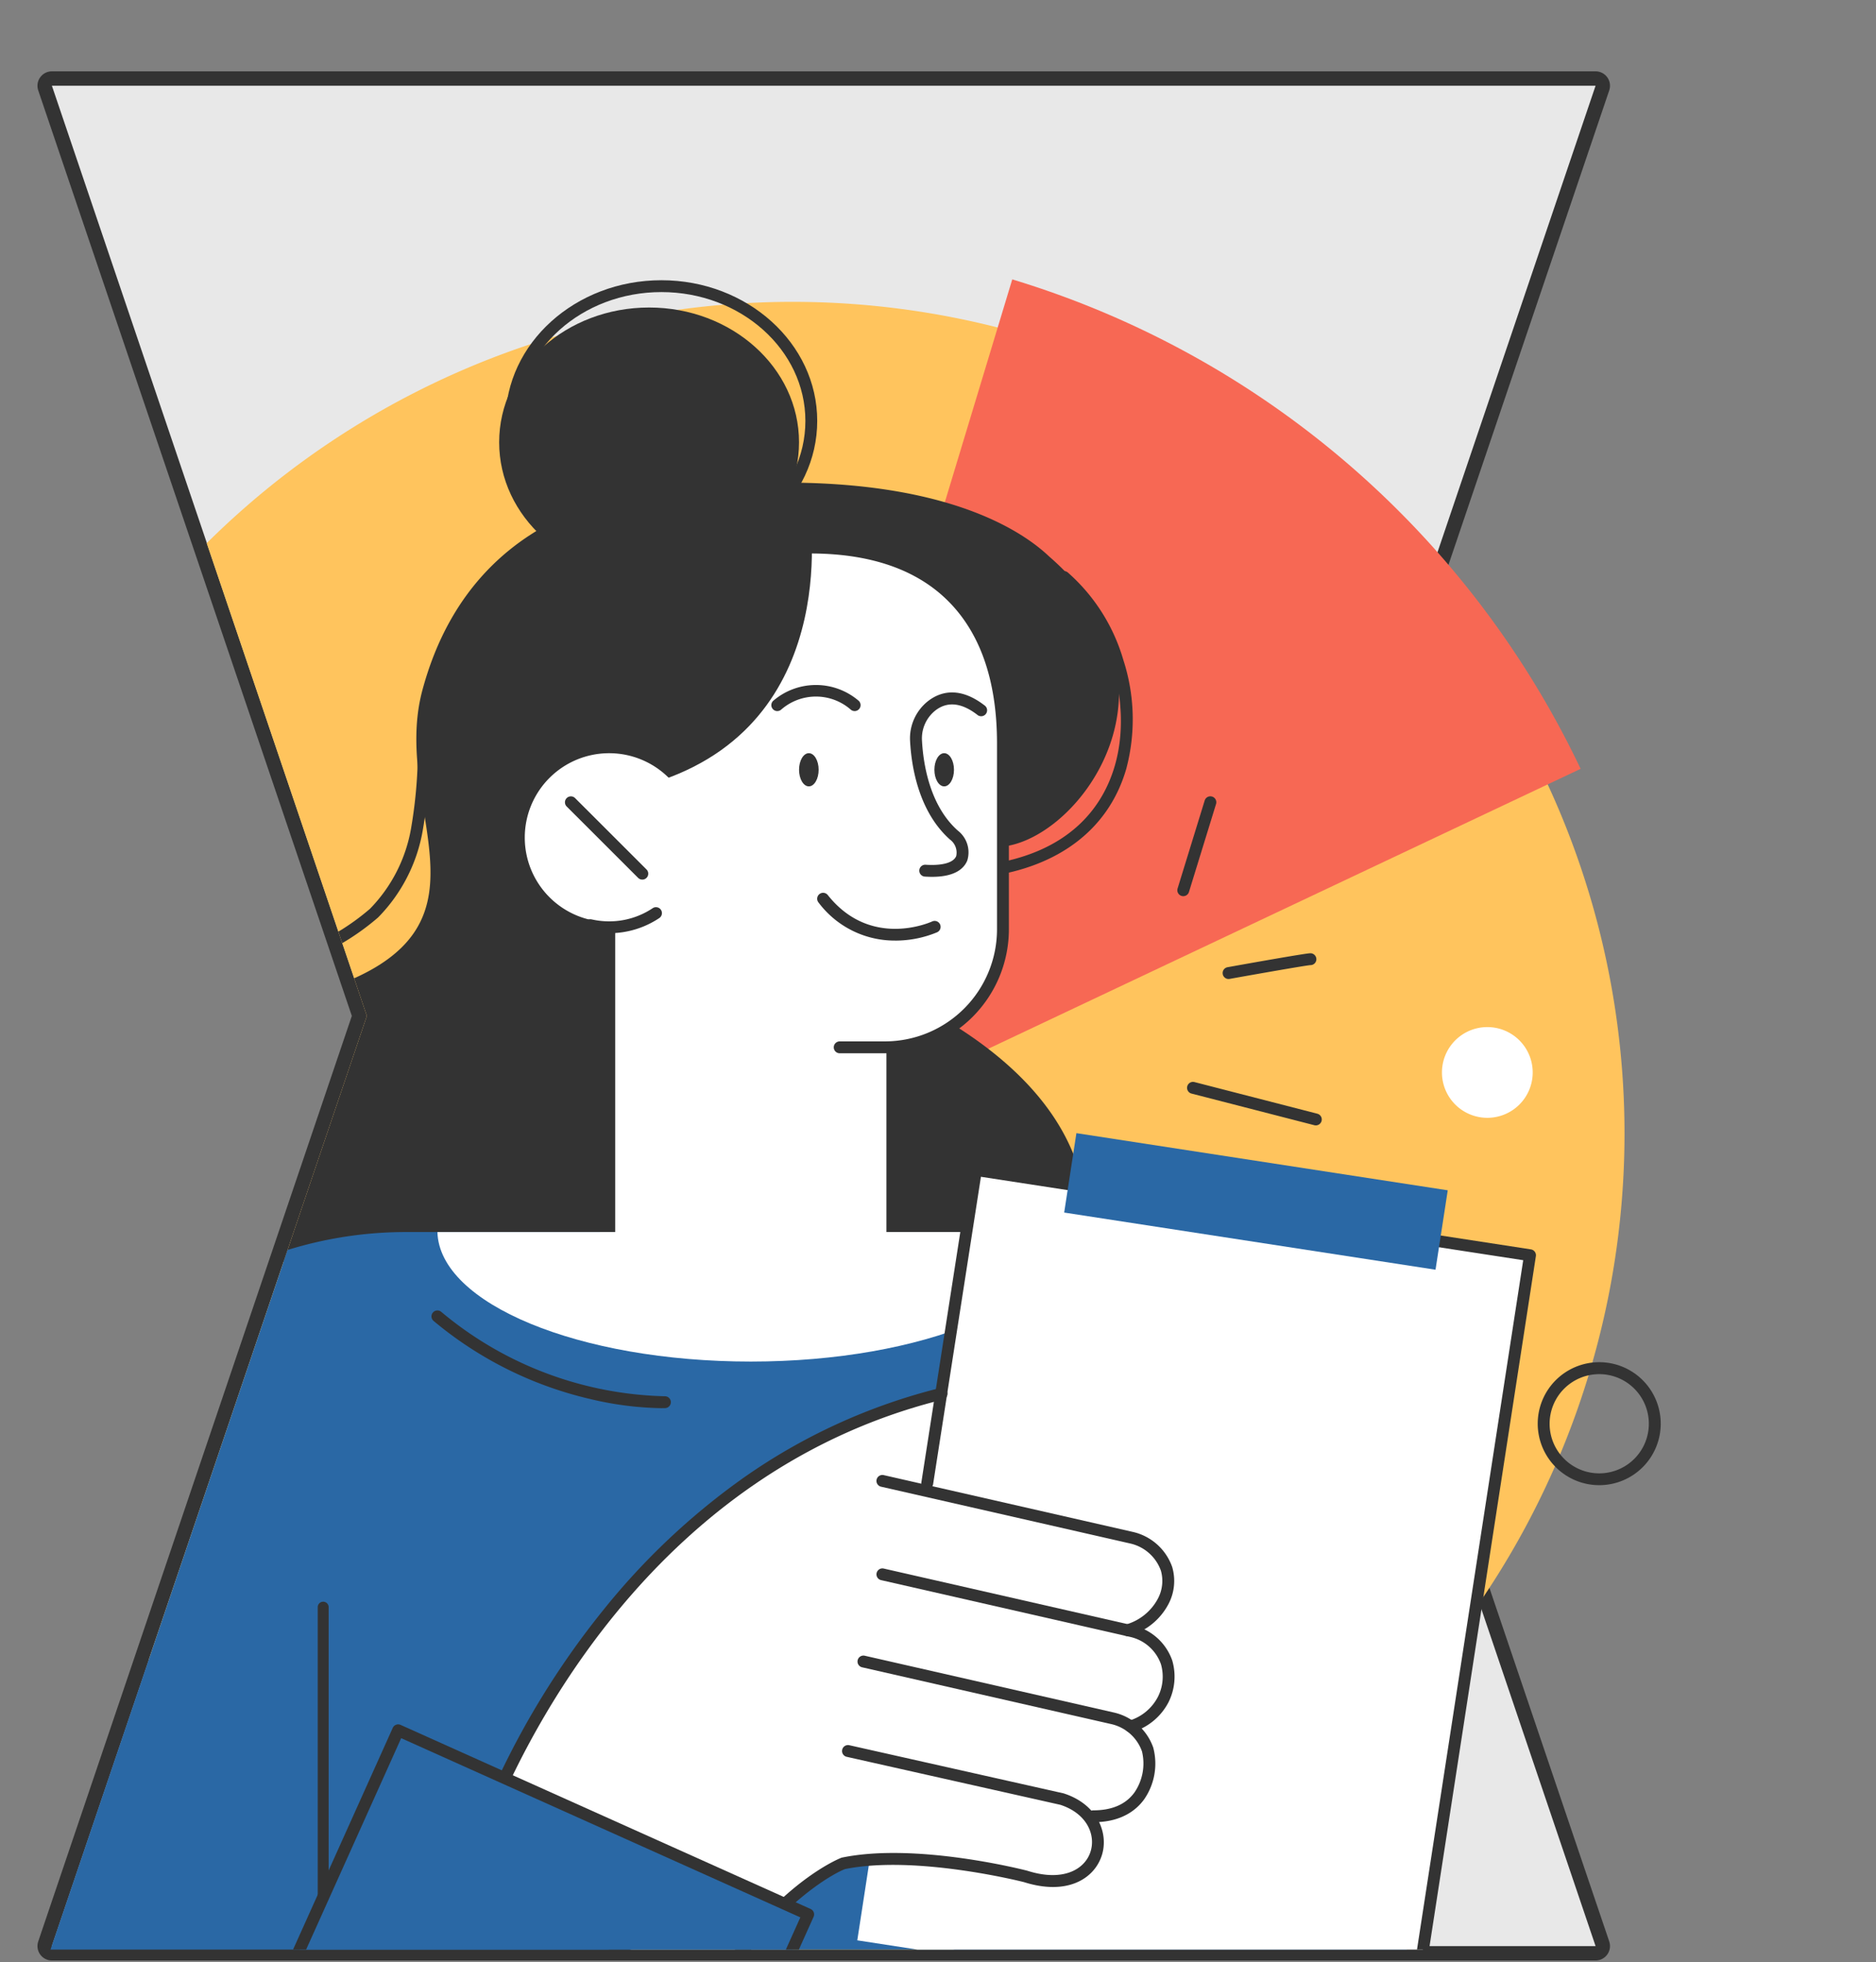
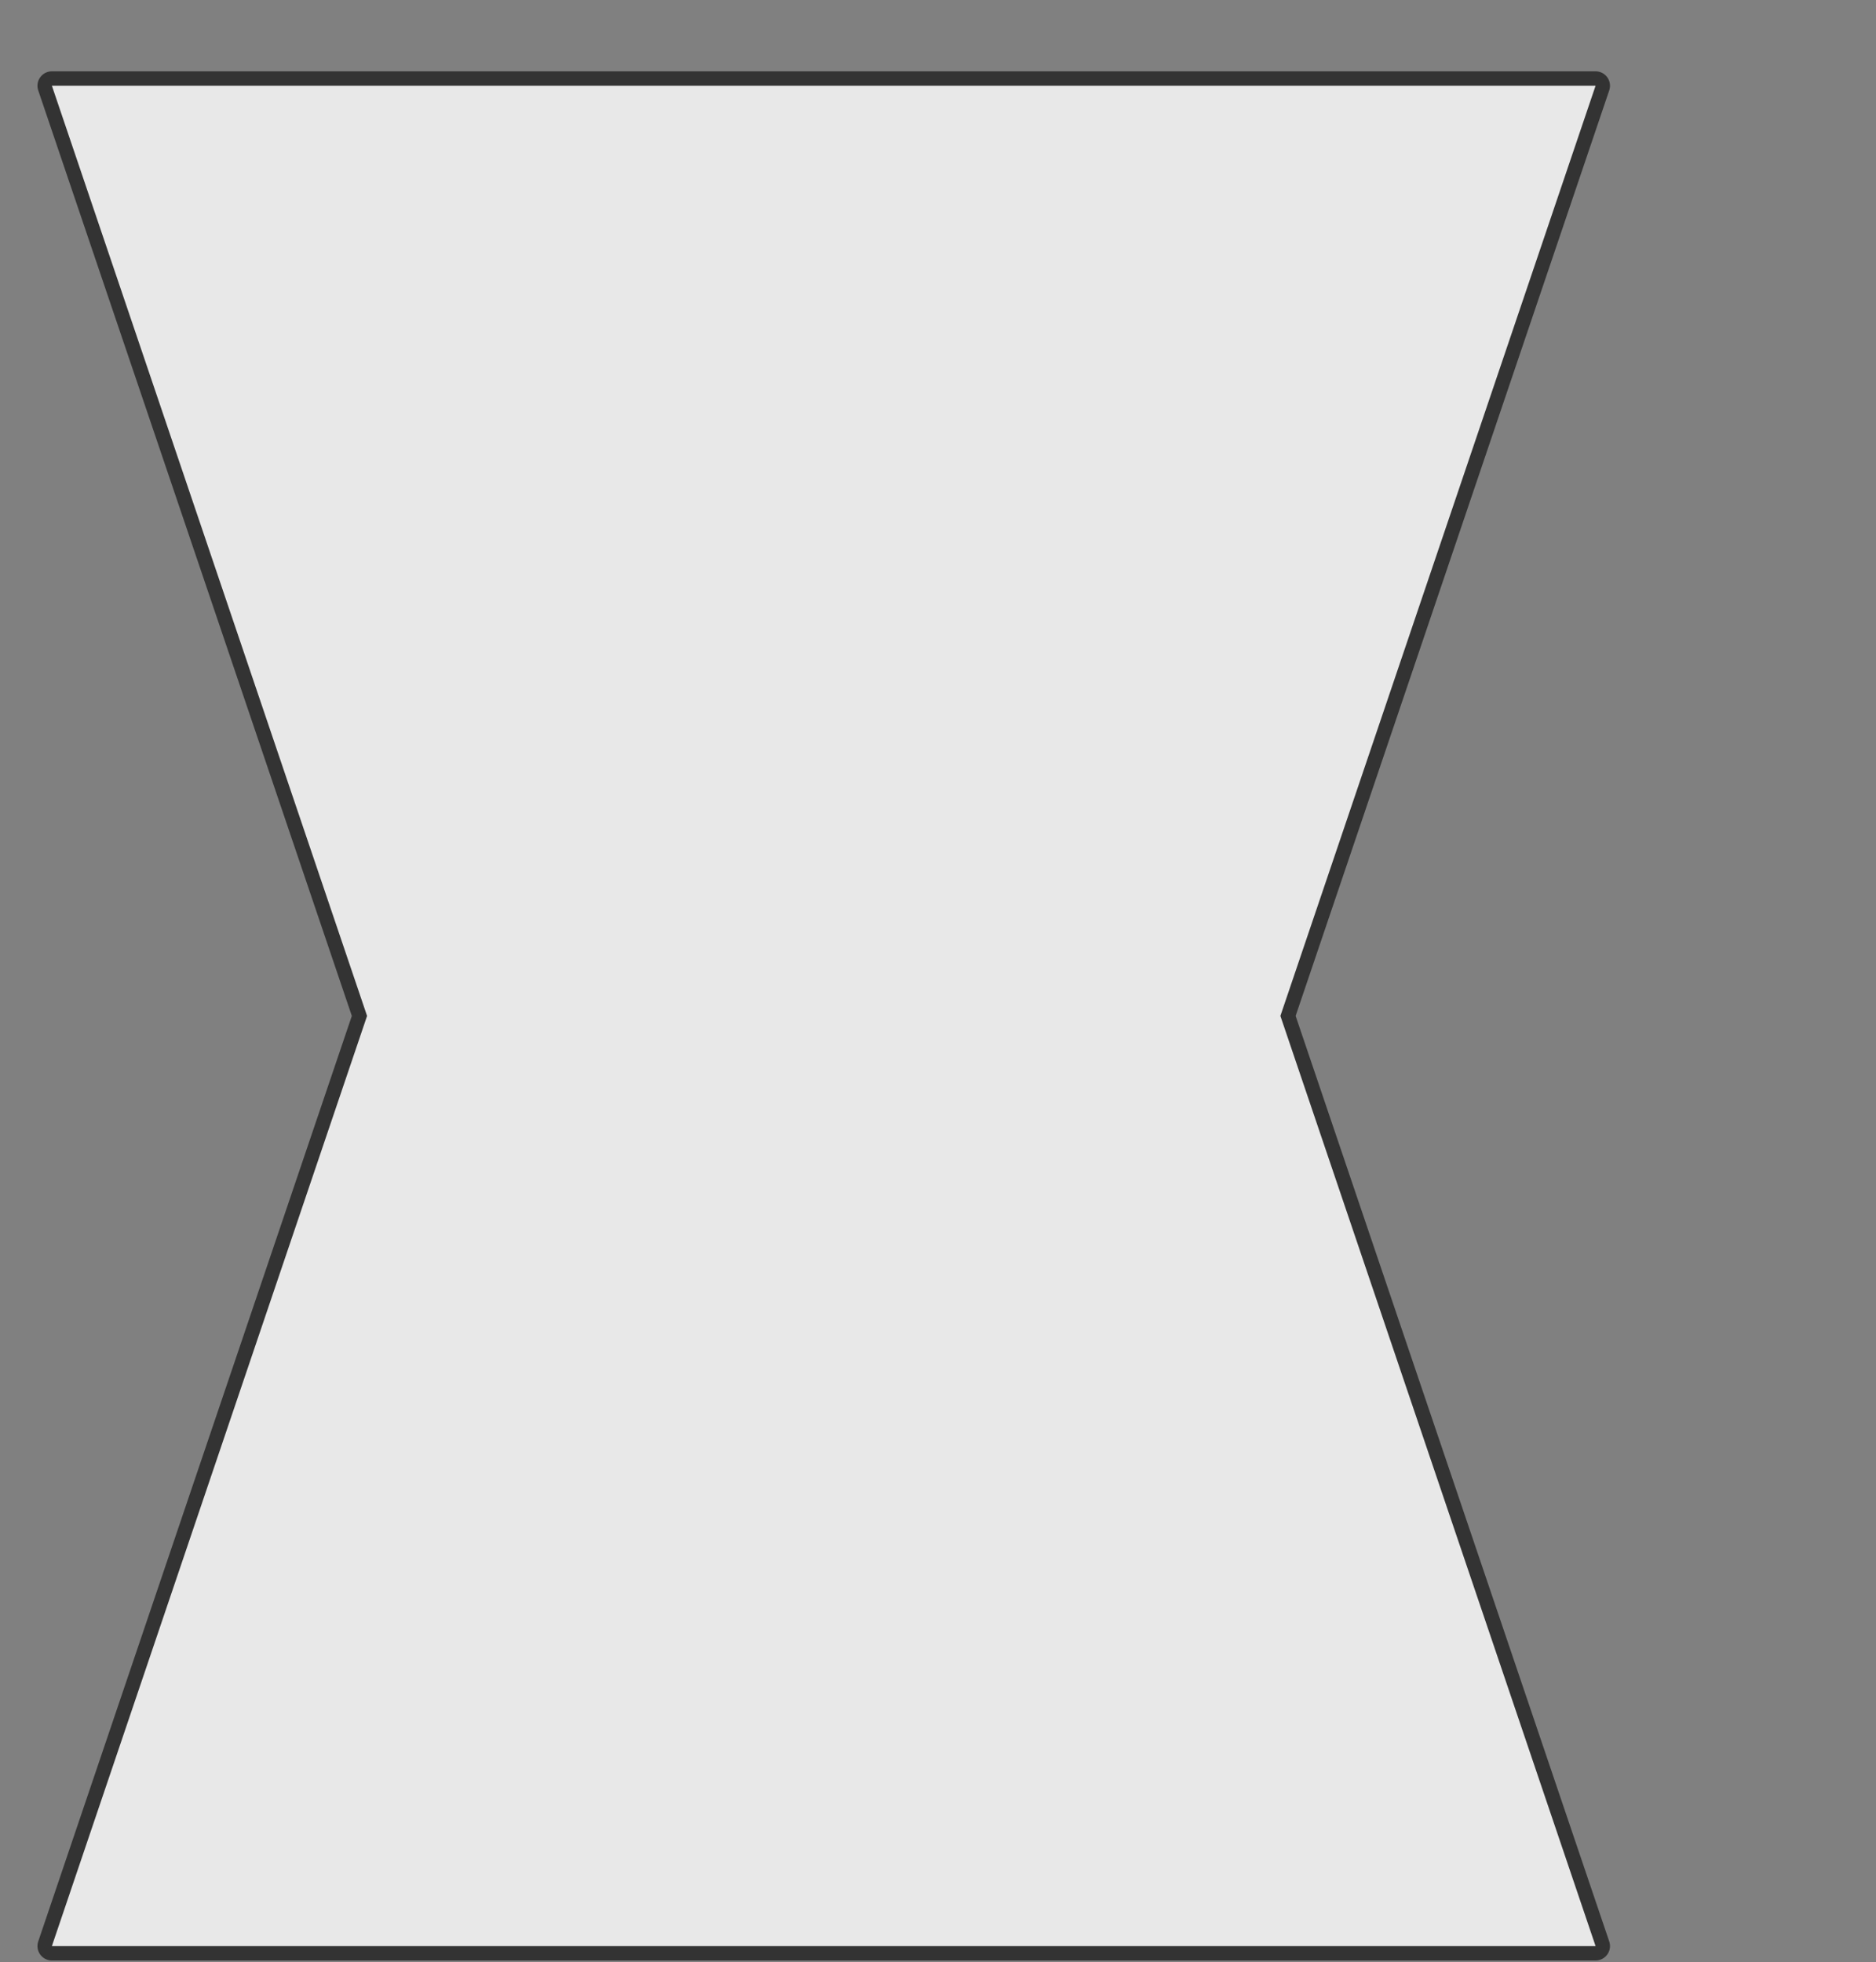
<svg xmlns="http://www.w3.org/2000/svg" width="260" height="272" viewBox="0 0 260 272">
  <rect x="0" y="0" width="260" height="272" fill="#808080" stroke="none" />
  <defs>
    <clipPath id="clip-path">
      <path id="合体_4" data-name="合体 4" d="M116.638,258.839H0l.218-.641L43.845,129.42.218.641,0,0H246.956V258.839Z" fill="#fff" stroke="#333" stroke-linecap="round" stroke-linejoin="round" stroke-width="2" />
    </clipPath>
    <clipPath id="clip-path-2">
-       <rect id="長方形_5978" data-name="長方形 5978" width="255.85" height="242.044" transform="translate(0 0)" fill="none" />
-     </clipPath>
+       </clipPath>
  </defs>
  <g id="グループ_424902" data-name="グループ 424902" transform="translate(10086 18459)">
    <g id="グループ_424900" data-name="グループ 424900">
      <rect id="長方形_140706" data-name="長方形 140706" width="260" height="272" transform="translate(-10086 -18459)" fill="none" />
      <g id="グループ_423932" data-name="グループ 423932" transform="translate(-10079 -18447.6)">
        <g id="パス_189590" data-name="パス 189590" transform="translate(-0.505 -0.014)" fill="#e8e8e8" stroke-linecap="round" stroke-linejoin="round">
          <path d="M 216.034 259.367 L 214.64 259.367 L 0.698 259.367 L -0.697 259.367 L -0.25 258.046 L 43.322 129.434 L -0.25 0.82 L -0.697 -0.501 L 0.698 -0.501 L 214.64 -0.501 L 216.034 -0.501 L 215.587 0.82 L 172.014 129.434 L 215.587 258.046 L 216.034 259.367 Z" stroke="none" />
          <path d="M 0.697 0.499 L 44.378 129.434 L 0.697 258.367 L 214.64 258.367 L 170.958 129.434 L 214.64 0.499 L 0.697 0.499 M 0.697 -1.501 L 214.64 -1.501 C 215.284 -1.501 215.889 -1.19 216.265 -0.666 C 216.641 -0.142 216.741 0.531 216.534 1.141 L 173.07 129.434 L 216.534 257.726 C 216.741 258.336 216.641 259.009 216.265 259.533 C 215.889 260.057 215.284 260.367 214.64 260.367 L 0.697 260.367 C 0.053 260.367 -0.552 260.057 -0.928 259.533 C -1.303 259.009 -1.404 258.336 -1.197 257.726 L 42.266 129.434 L -1.197 1.141 C -1.404 0.531 -1.303 -0.142 -0.928 -0.666 C -0.552 -1.19 0.053 -1.501 0.697 -1.501 Z" stroke="none" fill="#333" />
        </g>
        <g id="マスクグループ_3" data-name="マスクグループ 3" clip-path="url(#clip-path)">
          <g id="グループ_423805" data-name="グループ 423805" transform="translate(-32.685 27.326)">
            <g id="グループ_423804" data-name="グループ 423804" transform="translate(0 0)" clip-path="url(#clip-path-2)">
              <path id="パス_189591" data-name="パス 189591" d="M94.48,129.737A115.279,115.279,0,1,0,209.759,14.525,115.245,115.245,0,0,0,94.48,129.737" transform="translate(-74.207 -11.41)" fill="#ffc45d" />
              <path id="パス_189592" data-name="パス 189592" d="M716.526,67.844,600.663,122.606,637.754,0a128.465,128.465,0,0,1,78.772,67.845" transform="translate(-471.778 0.001)" fill="#f76854" />
              <path id="パス_189593" data-name="パス 189593" d="M910.249,439.134a.818.818,0,0,0,.147-.013c4.02-.722,10.616-1.88,11.2-1.91a.816.816,0,0,0,.816-.823.831.831,0,0,0-.832-.823c-.65,0-8.947,1.482-11.475,1.936a.823.823,0,0,0,.145,1.634" transform="translate(-714.288 -342.158)" fill="#333" />
              <path id="パス_189594" data-name="パス 189594" d="M880.967,347.92a.824.824,0,0,0,.787-.581l3.759-12.21a.824.824,0,0,0-1.575-.484l-3.759,12.21a.824.824,0,0,0,.788,1.066" transform="translate(-691.288 -262.424)" fill="#333" />
              <path id="パス_189596" data-name="パス 189596" d="M261.4,373.357a.822.822,0,0,0,.653-.321c2.577-3.344,6.106-7.924,6.212-13.146.08-3.932-1.727-7.436-3.474-10.825a33.651,33.651,0,0,1-2.977-7.019,15.78,15.78,0,0,1,4.37-15.033,31.973,31.973,0,0,1,7.756-4.933,33.659,33.659,0,0,0,8.146-5.211,22.726,22.726,0,0,0,6.164-11.971,66.252,66.252,0,0,0,.959-13.282.823.823,0,0,0-.82-.827h0a.823.823,0,0,0-.823.819,65.047,65.047,0,0,1-.925,12.953,21.105,21.105,0,0,1-5.688,11.115,31.953,31.953,0,0,1-7.76,4.937,33.675,33.675,0,0,0-8.141,5.206,17.451,17.451,0,0,0-4.833,16.625,34.859,34.859,0,0,0,3.11,7.374c1.729,3.355,3.362,6.523,3.291,10.038-.088,4.328-2.711,8.074-5.87,12.175a.823.823,0,0,0,.652,1.326" transform="translate(-203.991 -228.431)" fill="#333" />
              <path id="パス_189597" data-name="パス 189597" d="M391.335,181.812c10.86-1.2,26.453-22.82,6.4-40.213-4.93-4.678-18.457-12.523-49.286-9.6-1.392.557-29.794-.942-37.591,28.193C306.57,176.36,321.5,191.92,300.185,200.6c-10.18,4.145-11.791,11.58-9.173,19.052a21.617,21.617,0,0,0,1.153,2.683,13.11,13.11,0,0,1,.844,10.137,17.956,17.956,0,0,1-4.443,6.9c.287-.115,113.35,0,113.35,0s7.031-17.541-17.369-32.817c-.318.224,3.29-19.362,6.787-24.738" transform="translate(-226.648 -103.192)" fill="#333" />
              <path id="パス_189598" data-name="パス 189598" d="M123.851,719.716H317.932V671.139a55.38,55.38,0,0,0-55.4-55.364H179.247a55.38,55.38,0,0,0-55.4,55.364Z" transform="translate(-97.276 -483.724)" fill="#2a68a5" />
              <path id="パス_189599" data-name="パス 189599" d="M426.875,420.047V366.615h37.591v53.432h24.016c.207,0,.414,0,.62,0C488.829,429.981,469.491,438,445.67,438s-43.164-8.017-43.432-17.95Z" transform="translate(-315.929 -287.995)" fill="#fff" />
              <path id="パス_189600" data-name="パス 189600" d="M752.833,230.938a.8.8,0,0,0,.108-.007c10.155-1.328,17.074-6.638,19.482-14.95a26.649,26.649,0,0,0-.4-15.1,25.7,25.7,0,0,0-7.7-12.133.823.823,0,1,0-1.054,1.266c6.763,5.622,10.09,16.826,7.576,25.507-1.567,5.408-5.981,12.188-18.113,13.776a.823.823,0,0,0,.106,1.64" transform="translate(-590.65 -148.123)" fill="#333" />
              <path id="パス_189601" data-name="パス 189601" d="M571.616,242.613h6.265a16.354,16.354,0,0,0,16.359-16.35V200.486c0-16.7-8.632-28.49-30.247-27.029l-17.09,1.461v43a24.706,24.706,0,0,0,24.713,24.7" transform="translate(-429.553 -136.164)" fill="#fff" />
              <path id="パス_189602" data-name="パス 189602" d="M631.157,240.419h6.265a17.2,17.2,0,0,0,17.183-17.173V197.469c0-9.383-2.611-16.58-7.762-21.391-5.325-4.974-13.186-7.149-23.364-6.46a.823.823,0,1,0,.111,1.643c9.706-.657,17.15,1.369,22.129,6.02,4.8,4.487,7.239,11.279,7.239,20.188v25.777a15.548,15.548,0,0,1-15.535,15.526h-6.265a.823.823,0,1,0,0,1.647" transform="translate(-489.095 -133.147)" fill="#333" />
              <path id="パス_189603" data-name="パス 189603" d="M489.617,146.382s5.186,29.278-20.431,38.045c0-.209-21.232,0-21.232,0l2.3-28.385Z" transform="translate(-351.836 -114.991)" fill="#333" />
              <path id="パス_189604" data-name="パス 189604" d="M658.331,403.138h.161a15.1,15.1,0,0,0,5.661-1.154.823.823,0,0,0-.689-1.5c-.349.159-8.553,3.79-14.465-3.659a.823.823,0,0,0-1.291,1.023,13.184,13.184,0,0,0,10.622,5.287" transform="translate(-508.589 -311.484)" fill="#333" />
              <path id="パス_189605" data-name="パス 189605" d="M635.8,308.568c0,1.268.608,2.3,1.357,2.3s1.358-1.028,1.358-2.3-.608-2.3-1.358-2.3-1.357,1.028-1.357,2.3" transform="translate(-499.372 -240.593)" fill="#333" />
-               <path id="パス_189606" data-name="パス 189606" d="M723.229,308.568c0,1.268.608,2.3,1.357,2.3s1.358-1.028,1.358-2.3-.608-2.3-1.358-2.3-1.357,1.028-1.357,2.3" transform="translate(-568.044 -240.593)" fill="#333" />
              <path id="パス_189607" data-name="パス 189607" d="M618.741,265.647a.82.82,0,0,0,.511-.178,7.325,7.325,0,0,1,9.655-.036.823.823,0,1,0,1.108-1.218,9.106,9.106,0,0,0-11.786-.036.823.823,0,0,0,.512,1.469" transform="translate(-485.329 -205.809)" fill="#333" />
              <path id="パス_189608" data-name="パス 189608" d="M710.552,292.552c3.251,0,4.455-1.2,4.884-2.258a3.811,3.811,0,0,0-1.308-4.149c-3.92-3.482-4.795-9.3-4.966-12.456a4.937,4.937,0,0,1,1.892-4.227c1.654-1.255,3.593-1.046,5.763.623a.824.824,0,1,0,1-1.305c-3.529-2.713-6.17-1.84-7.765-.629a6.58,6.58,0,0,0-2.54,5.627c.185,3.413,1.151,9.719,5.531,13.61a2.238,2.238,0,0,1,.861,2.287c-.371.915-1.916,1.352-4.239,1.2a.823.823,0,1,0-.109,1.643q.525.035.991.034" transform="translate(-555.695 -209.737)" fill="#333" />
              <path id="パス_189609" data-name="パス 189609" d="M442.113,36.86c0,10.317,9.3,18.68,20.779,18.68s20.78-8.363,20.78-18.68-9.3-18.68-20.78-18.68-20.779,8.363-20.779,18.68" transform="translate(-347.248 -14.281)" fill="#333" />
              <path id="パス_189610" data-name="パス 189610" d="M446.223,20.03c0-10.754,9.691-19.5,21.6-19.5s21.6,8.749,21.6,19.5-9.691,19.5-21.6,19.5-21.6-8.749-21.6-19.5m1.647,0c0,9.846,8.952,17.857,19.956,17.857s19.956-8.01,19.956-17.857S478.83,2.173,467.826,2.173s-19.956,8.011-19.956,17.857" transform="translate(-350.476 -0.413)" fill="#333" />
              <rect id="長方形_5976" data-name="長方形 5976" width="108.044" height="77.697" transform="matrix(0.152, -0.988, 0.988, 0.152, 144.499, 230.23)" fill="#fff" />
              <path id="パス_189611" data-name="パス 189611" d="M497.558,720.323l-1.979,12.422,6.251,2.5,22.044,5.026a6.256,6.256,0,0,1,1.878,11.658c.044.673.077,1.367.1,2.079a6.57,6.57,0,0,1,2.9,3.54,7.114,7.114,0,0,1-4.322,8.635q-.1.319-.208.635a6.481,6.481,0,0,1,1.9,2.814c.783,2.313.166,9.258-7.518,9.258l-3.012-2.028-.765-.131c7.727,3.064,4.913,13.858-5.624,10.507,0,0-15.1-3.9-25.266-1.809-1.114.417-7.1,3.34-13.5,11.549,0,0-26.174,7.885-35.781-18.089.279,0,16.846-47.17,62.905-58.562" transform="translate(-341.388 -565.852)" fill="#fff" />
              <path id="パス_189612" data-name="パス 189612" d="M721.019,855.926a.82.82,0,0,0,.261-.043,8.326,8.326,0,0,0,5.012-4.146,7.941,7.941,0,0,0,.509-5.791,7.549,7.549,0,0,0-5.476-4.864l-34.505-7.867a.823.823,0,1,0-.366,1.605l34.505,7.867a5.892,5.892,0,0,1,4.281,3.786,6.214,6.214,0,0,1-.423,4.53,6.63,6.63,0,0,1-4.057,3.317.823.823,0,0,0,.26,1.6" transform="translate(-538.656 -654.518)" fill="#333" />
              <path id="パス_189613" data-name="パス 189613" d="M720.6,795.144a.822.822,0,0,0,.26-.043,8.9,8.9,0,0,0,5.432-4.425,6.87,6.87,0,0,0,.506-5.123,7.549,7.549,0,0,0-5.475-4.864l-34.505-7.867a.823.823,0,1,0-.366,1.605l34.505,7.867a5.891,5.891,0,0,1,4.281,3.787,5.236,5.236,0,0,1-.42,3.862,7.293,7.293,0,0,1-4.477,3.6.823.823,0,0,0,.26,1.6" transform="translate(-538.656 -607.076)" fill="#333" />
              <path id="パス_189614" data-name="パス 189614" d="M706.253,912.638c3.936,0,6.006-1.732,7.049-3.185a8.692,8.692,0,0,0,1.25-7.16,7.549,7.549,0,0,0-5.475-4.864l-34.505-7.867a.823.823,0,1,0-.367,1.605l34.505,7.867a5.892,5.892,0,0,1,4.281,3.787,7.108,7.108,0,0,1-1.028,5.672c-1.19,1.658-3.111,2.5-5.71,2.5a.823.823,0,1,0,0,1.647" transform="translate(-529.036 -698.781)" fill="#333" />
              <path id="パス_189615" data-name="パス 189615" d="M453,795.465c-7.282-1.2-17.032-5.523-22.132-19.312a.824.824,0,0,1,.09-.746c.049-.106.159-.366.275-.64a114.722,114.722,0,0,1,16.414-27.457,96.23,96.23,0,0,1,19.06-18.076,81.447,81.447,0,0,1,27.641-12.729.823.823,0,1,1,.4,1.6c-38.054,9.412-56.031,43.21-61.994,57.3-.081.191-.151.356-.215.5,3.89,10.255,10.844,16.284,20.674,17.923a34.846,34.846,0,0,0,13.731-.6c7.146-9.069,13.632-11.574,13.7-11.6a.845.845,0,0,1,.124-.036c10.232-2.1,25.013,1.657,25.638,1.818l.044.013c4.947,1.573,7.955-.189,8.742-2.633.743-2.311-.45-5.283-4.167-6.506l-29.622-6.657a.823.823,0,1,1,.361-1.607l29.66,6.665c.025.006.049.013.074.02,4.719,1.532,6.233,5.568,5.262,8.587-1.035,3.218-4.771,5.609-10.786,3.706-.637-.161-15.122-3.767-24.809-1.807-1.774.69-7.4,3.973-13.086,11.262a.827.827,0,0,1-.412.282,35.722,35.722,0,0,1-14.66.72m-21.729-20.333a.824.824,0,0,1,.366-.088.806.806,0,0,0-.366.088m.367-.088h0Z" transform="translate(-338.372 -562.835)" fill="#333" />
              <path id="パス_189616" data-name="パス 189616" d="M783.607,686.022a.824.824,0,0,0,.813-.7L799.937,584.6a.824.824,0,0,0-.689-.939l-76.783-11.815a.824.824,0,0,0-.94.687l-6.757,43.441a.824.824,0,0,0,1.628.253l6.631-42.629,75.156,11.564-15.391,99.912a.823.823,0,0,0,.689.939.883.883,0,0,0,.126.01" transform="translate(-561.391 -449.206)" fill="#333" />
              <rect id="長方形_5977" data-name="長方形 5977" width="11.136" height="52.071" transform="translate(173.173 129.35) rotate(-81.247)" fill="#2a68a5" />
              <path id="パス_189617" data-name="パス 189617" d="M303.836,972.724l15.678-34.873,56.823,25.516-4.206,9.357Z" transform="translate(-238.641 -736.731)" fill="#2a68a5" />
-               <path id="パス_189618" data-name="パス 189618" d="M372.129,1100.469h0Z" transform="translate(-238.64 -864.476)" fill="#08daff" />
+               <path id="パス_189618" data-name="パス 189618" d="M372.129,1100.469Z" transform="translate(-238.64 -864.476)" fill="#08daff" />
              <path id="パス_189619" data-name="パス 189619" d="M300.819,970.532a.824.824,0,0,0,.752-.486l15.34-34.122,55.32,24.841-3.869,8.605a.824.824,0,0,0,1.5.675l4.206-9.356a.824.824,0,0,0-.414-1.089l-56.823-25.516a.824.824,0,0,0-1.089.414l-15.678,34.873a.824.824,0,0,0,.751,1.161" transform="translate(-235.625 -733.716)" fill="#333" />
              <path id="パス_189620" data-name="パス 189620" d="M458.659,317.959a11.695,11.695,0,1,0,11.7-11.688,11.692,11.692,0,0,0-11.7,11.688" transform="translate(-360.244 -240.592)" fill="#fff" />
              <path id="パス_189621" data-name="パス 189621" d="M500.62,409.395a12.466,12.466,0,0,0,6.947-2.1.823.823,0,1,0-.915-1.369,10.824,10.824,0,0,1-6.032,1.824,10.941,10.941,0,0,1-2.42-.27.823.823,0,1,0-.365,1.606,12.594,12.594,0,0,0,2.785.311" transform="translate(-390.509 -318.765)" fill="#333" />
              <path id="パス_189622" data-name="パス 189622" d="M495.249,345.624a.823.823,0,0,0,.583-1.405l-9.92-9.914a.824.824,0,0,0-1.165,1.164l9.92,9.914a.822.822,0,0,0,.583.241" transform="translate(-380.544 -262.424)" fill="#333" />
              <path id="パス_189623" data-name="パス 189623" d="M430.322,679.989c.272,0,.429-.005.46-.006a.823.823,0,1,0-.062-1.645,50.033,50.033,0,0,1-30.966-11.7.823.823,0,1,0-1.063,1.258,52.194,52.194,0,0,0,21.671,10.817,45.425,45.425,0,0,0,9.96,1.28" transform="translate(-312.914 -523.524)" fill="#333" />
              <path id="パス_189624" data-name="パス 189624" d="M325.677,896.333a.756.756,0,0,0,.757-.756V855.352a.757.757,0,0,0-1.513,0v40.225a.756.756,0,0,0,.757.756" transform="translate(-255.201 -671.33)" fill="#333" />
              <path id="パス_189628" data-name="パス 189628" d="M1112.923,708.468a8.524,8.524,0,1,1,8.524,8.519,8.531,8.531,0,0,1-8.524-8.519m1.648,0a6.876,6.876,0,1,0,6.876-6.872,6.882,6.882,0,0,0-6.876,6.872" transform="translate(-874.121 -549.847)" fill="#333" />
              <path id="パス_189629" data-name="パス 189629" d="M1051.067,489.587a6.288,6.288,0,1,0,6.288-6.285,6.286,6.286,0,0,0-6.288,6.285" transform="translate(-825.537 -379.659)" fill="#fff" />
              <path id="パス_189630" data-name="パス 189630" d="M904.276,524.758a.823.823,0,0,0,.205-1.621l-17.017-4.383a.823.823,0,1,0-.411,1.594l17.017,4.383a.835.835,0,0,0,.206.026" transform="translate(-696.231 -407.489)" fill="#333" />
            </g>
          </g>
        </g>
      </g>
    </g>
  </g>
</svg>